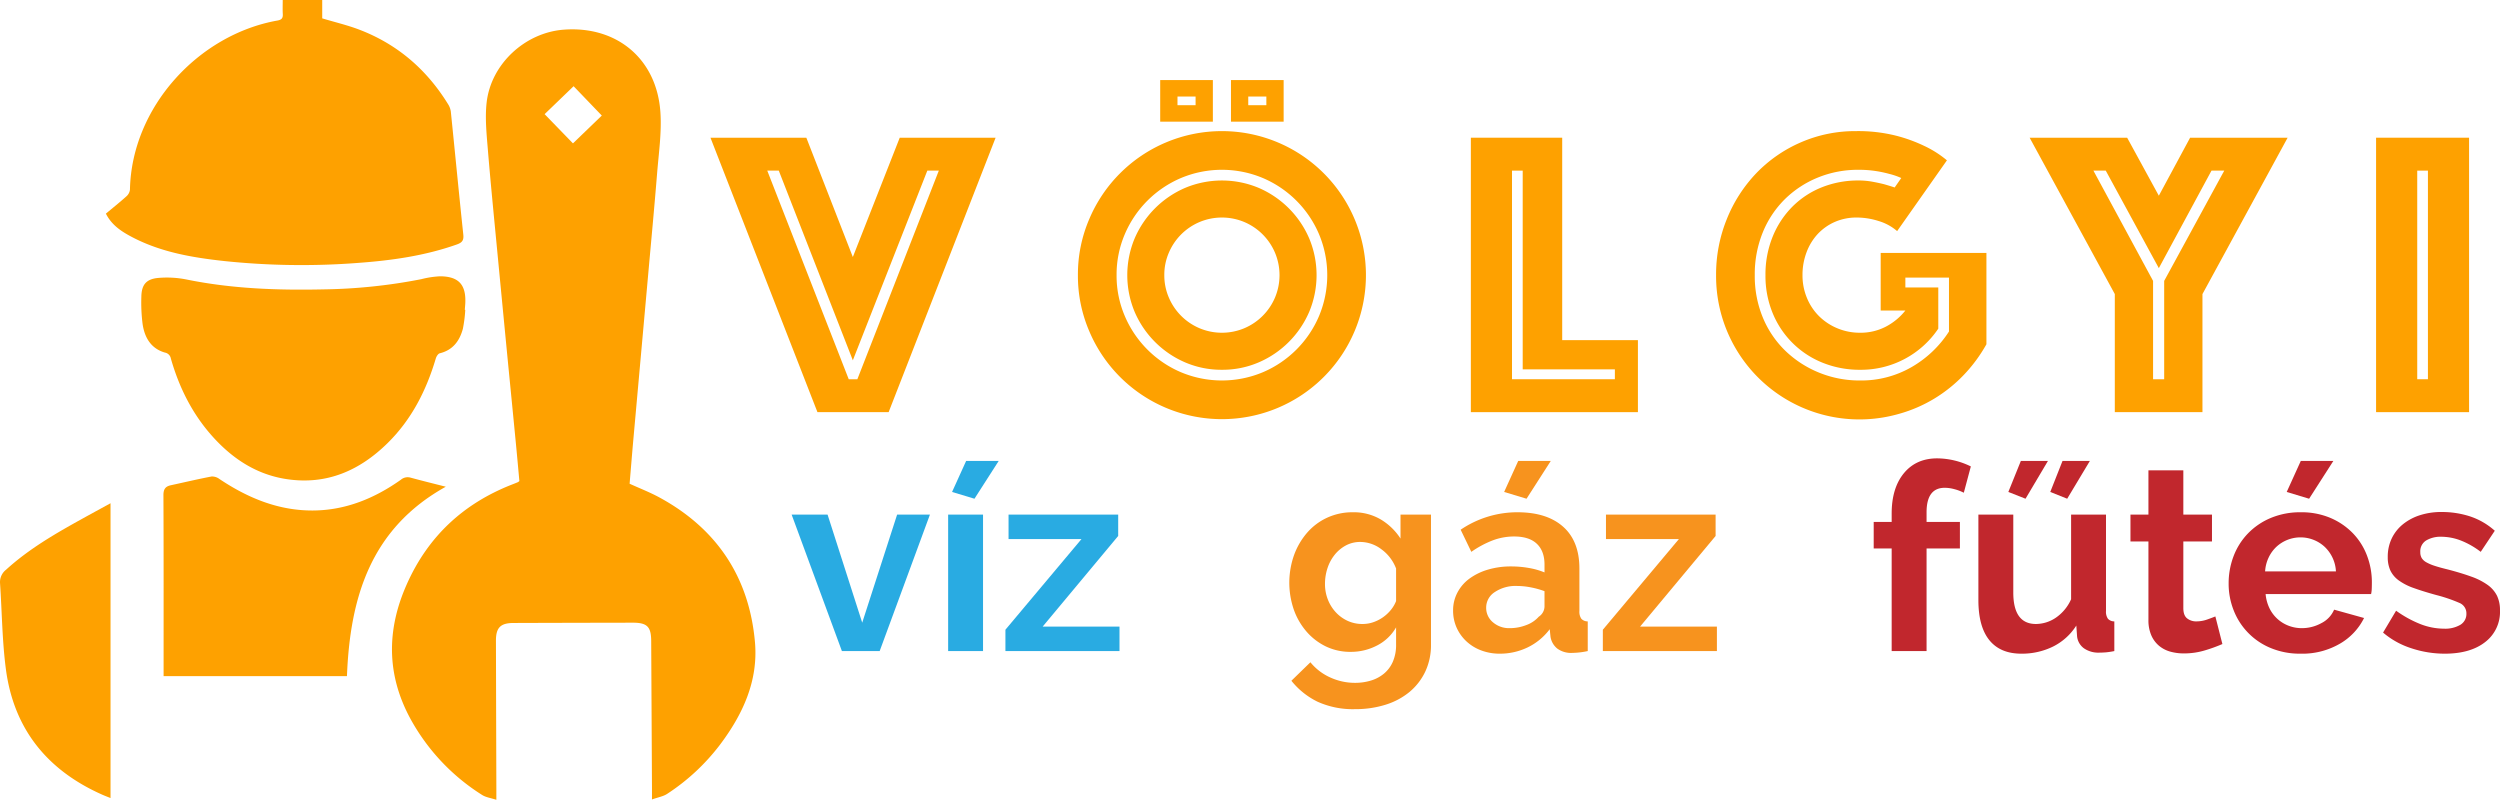
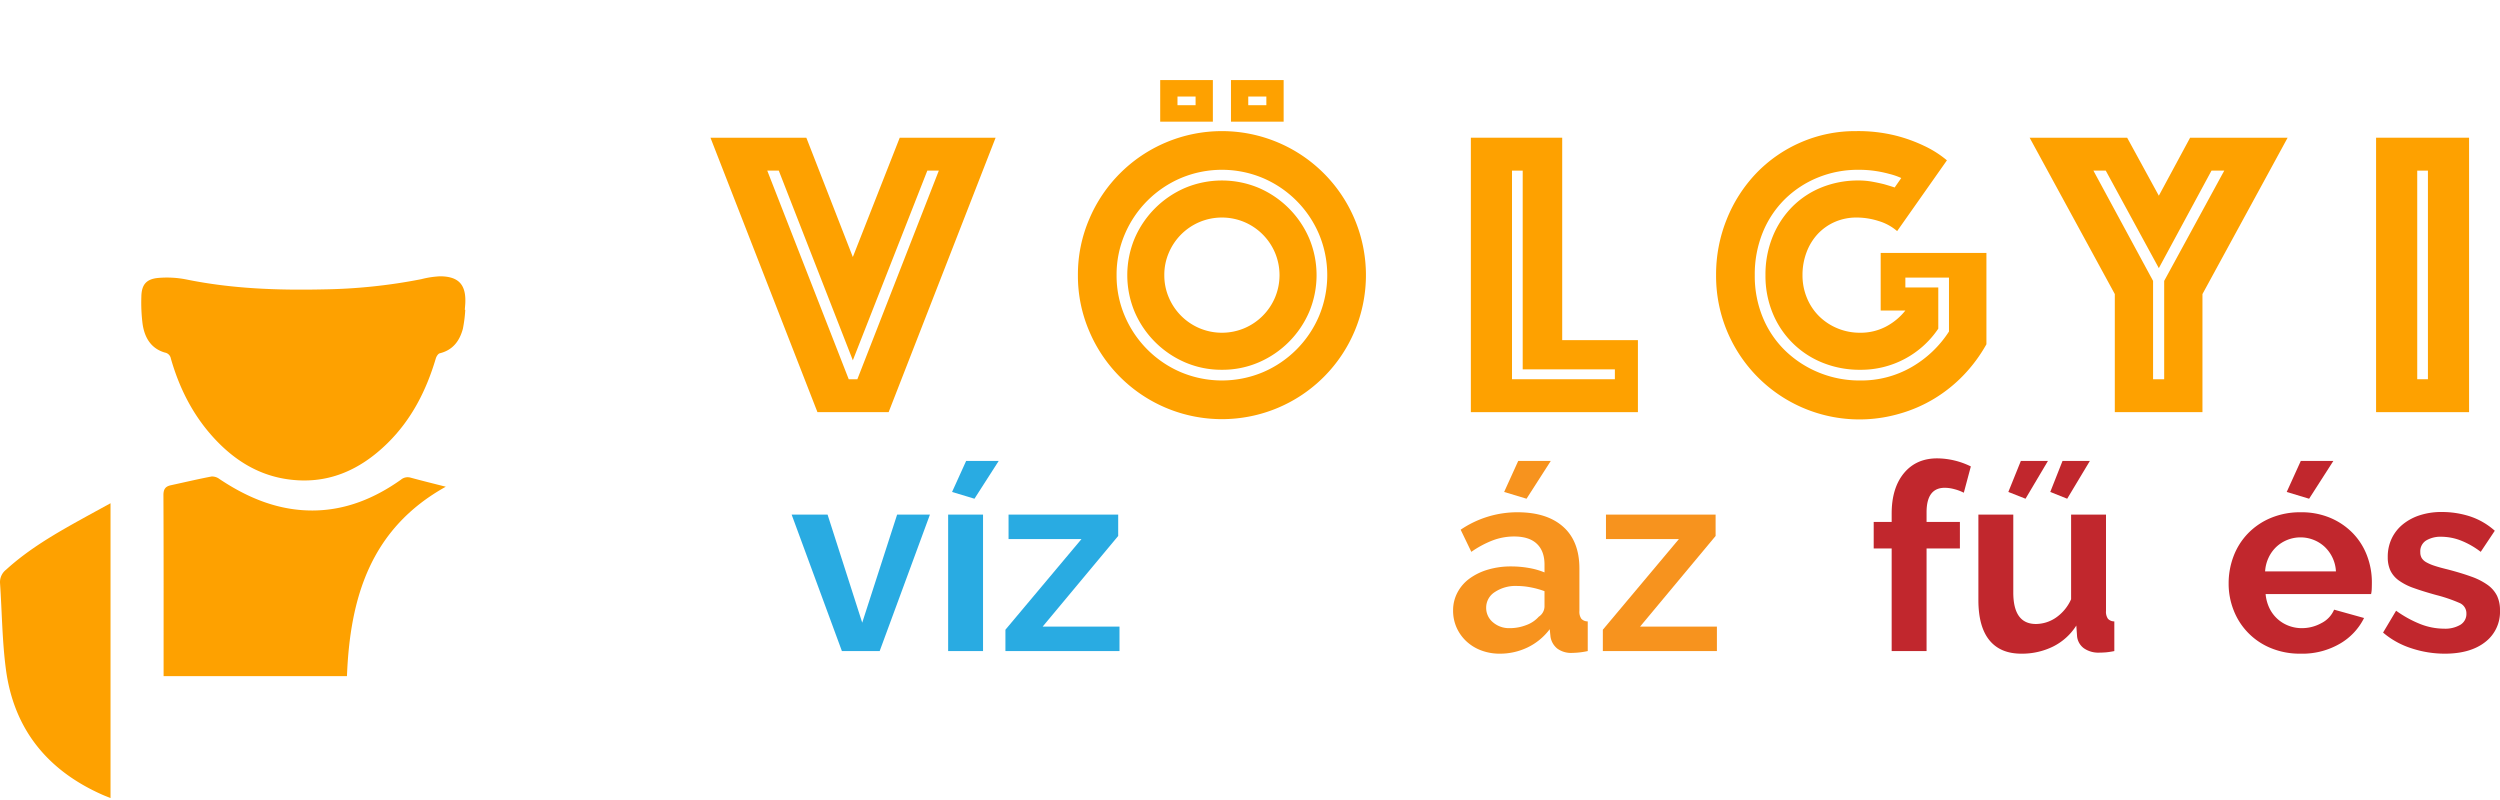
<svg xmlns="http://www.w3.org/2000/svg" viewBox="0 0 959.976 307.114">
  <defs>
    <style>.a{fill:#fea100;}.b{fill:#29abe2;}.c{fill:#f7931e;}.d{fill:#c1272d;}</style>
  </defs>
  <title>András logó</title>
-   <path class="a" d="M261.171,323.881c0-2.034,0-3.069,0-4.1q-.146-28.407-.3-56.813c-.031-5.441-1.59-6.976-7.1-6.967q-22.882.038-45.765.112c-5.031.017-6.766,1.8-6.753,6.857q.072,28.538.161,57.076c0,1.036,0,2.072,0,3.966-2.124-.7-4.036-.935-5.492-1.875a79.732,79.732,0,0,1-27.576-29.369c-9.079-16.833-9.109-33.9-1.434-51.284,8.183-18.534,21.787-31.214,40.547-38.546.733-.287,1.467-.575,2.193-.879a4.135,4.135,0,0,0,.6-.443c-.414-4.492-.822-9.107-1.268-13.719q-1.469-15.169-2.967-30.337-2.054-21.187-4.082-42.376c-1.311-13.779-2.7-27.552-3.829-41.346-.478-5.811-1.067-11.743-.435-17.491,1.635-14.861,14.762-26.95,29.65-28.061,20.352-1.52,35.688,11.226,37.084,31.677.531,7.783-.637,15.7-1.269,23.541-1.063,13.187-2.31,26.359-3.491,39.536q-2.806,31.278-5.623,62.557c-.507,5.665-.959,11.336-1.44,17.045,3.877,1.769,7.8,3.284,11.459,5.274,22.058,11.992,34.466,30.648,36.671,55.545,1.321,14.924-4.725,27.9-13.581,39.6a80.863,80.863,0,0,1-20.145,18.68C265.5,322.719,263.564,323.025,261.171,323.881ZM219.944,60.728l10.887,11.221,11.076-10.677L231.076,50Z" transform="translate(-10.817 -16.895)" />
-   <path class="a" d="M51.483,98.927c2.665-2.226,5.327-4.35,7.855-6.624a4.075,4.075,0,0,0,1.378-2.546c.622-31.668,26.251-59.548,56.61-64.973,1.716-.306,2.174-.974,2.078-2.554-.1-1.729-.023-3.469-.023-5.335h15.164v7.05c4.984,1.5,9.752,2.619,14.284,4.354,14.57,5.579,25.8,15.259,33.982,28.506a7.169,7.169,0,0,1,1.112,2.88c1.619,15.774,3.125,31.559,4.8,47.327.235,2.214-.518,3.06-2.454,3.747-12.328,4.371-25.122,6.165-38.082,7.1a283.972,283.972,0,0,1-50.947-.691c-12.823-1.38-25.519-3.543-37.014-9.942C56.7,105.265,53.461,102.882,51.483,98.927Z" transform="translate(-10.817 -16.895)" />
  <path class="a" d="M189.477,135.88a51.43,51.43,0,0,1-.92,7.261c-1.243,4.643-3.832,8.185-8.877,9.417-.642.157-1.294,1.222-1.522,1.99-3.64,12.28-9.3,23.433-18.508,32.493-10.747,10.577-23.43,16.149-38.777,13.829-11.4-1.724-20.527-7.663-28.161-16.059-7.926-8.717-13.06-18.971-16.283-30.229a2.815,2.815,0,0,0-2.287-2.3c-5.353-1.543-7.788-5.751-8.558-10.879a65.724,65.724,0,0,1-.49-10.486c.054-4.65,1.832-6.887,6.506-7.3a38.383,38.383,0,0,1,10.88.611c17.371,3.543,34.921,4.174,52.561,3.787a209.68,209.68,0,0,0,37.565-3.923,35.628,35.628,0,0,1,7.2-1.1c7.116.04,9.993,3.211,9.684,10.241-.039.875-.133,1.748-.2,2.622Z" transform="translate(-10.817 -16.895)" />
  <path class="a" d="M144.043,276.532H73.637v-2.926c0-22.183.041-44.366-.063-66.549-.011-2.292.732-3.376,2.832-3.83,5.212-1.128,10.4-2.362,15.638-3.362a4.651,4.651,0,0,1,3,.94c10.922,7.312,22.722,12.212,36.035,12.117,12.475-.089,23.582-4.668,33.662-11.806a4.033,4.033,0,0,1,3.8-.793c4.352,1.192,8.737,2.262,13.454,3.468C153.114,219.856,145.222,246.343,144.043,276.532Z" transform="translate(-10.817 -16.895)" />
  <path class="a" d="M53.257,210.133V323.339c-1.115-.452-2.127-.832-3.114-1.268-21.1-9.335-34.024-25.17-37.059-48.187-1.438-10.9-1.5-21.988-2.249-32.986a6.024,6.024,0,0,1,2.3-5.226c8.749-7.982,18.9-13.845,29.172-19.53C45.864,214.171,49.441,212.225,53.257,210.133Z" transform="translate(-10.817 -16.895)" />
  <path class="a" d="M320.443,69.772l17.854,45.82,18.012-45.82h36.814l-41.08,105.386H324.709L283.629,69.772Zm19.593,92.746,31.283-80.106H366.9L338.3,155.25l-28.44-72.838h-4.423l31.284,80.106Z" transform="translate(-10.817 -16.895)" />
  <path class="a" d="M424.724,122.544a53.829,53.829,0,0,1,4.344-21.488,55.269,55.269,0,0,1,29.468-29.467,55.306,55.306,0,0,1,42.976,0,55.271,55.271,0,0,1,29.467,29.467,55.318,55.318,0,0,1,0,42.976A55.271,55.271,0,0,1,501.512,173.5a55.306,55.306,0,0,1-42.976,0,55.269,55.269,0,0,1-29.468-29.467A53.822,53.822,0,0,1,424.724,122.544Zm14.852,0a39.334,39.334,0,0,0,3.159,15.721A40.757,40.757,0,0,0,464.3,159.832a40.688,40.688,0,0,0,31.443,0,40.75,40.75,0,0,0,21.566-21.567,40.686,40.686,0,0,0,0-31.442,40.75,40.75,0,0,0-21.566-21.567,40.688,40.688,0,0,0-31.443,0,40.757,40.757,0,0,0-21.567,21.567A39.341,39.341,0,0,0,439.576,122.544Zm40.447,36.34a35.145,35.145,0,0,1-14.141-2.844,36.993,36.993,0,0,1-19.355-19.355,36.59,36.59,0,0,1,0-28.282,36.993,36.993,0,0,1,19.355-19.355,36.578,36.578,0,0,1,28.282,0A36.99,36.99,0,0,1,513.52,108.4a36.578,36.578,0,0,1,0,28.282,36.99,36.99,0,0,1-19.356,19.355A35.156,35.156,0,0,1,480.023,158.884Zm-23.7-111.232h20.224V63.61H456.323Zm1.58,74.892a21.462,21.462,0,0,0,1.739,8.611,22.183,22.183,0,0,0,11.771,11.771,22.2,22.2,0,0,0,17.222,0,22.2,22.2,0,0,0,11.77-11.771,22.2,22.2,0,0,0,0-17.222,22.2,22.2,0,0,0-11.77-11.771,22.2,22.2,0,0,0-17.222,0,22.183,22.183,0,0,0-11.771,11.771A21.469,21.469,0,0,0,457.9,122.544Zm12.009-68.572h-6.953V57.29h6.953Zm13.587-6.32h20.224V63.61H483.5Zm13.589,6.32h-6.953V57.29h6.953Z" transform="translate(-10.817 -16.895)" />
  <path class="a" d="M575.612,69.772h35.076v77.736h29.071v27.65H575.612Zm55.3,92.746v-3.792H595.52V82.412h-4.108v80.106Z" transform="translate(-10.817 -16.895)" />
  <path class="a" d="M739.3,105.638a19.242,19.242,0,0,0-7.109-3.871,27.847,27.847,0,0,0-8.374-1.343,20.658,20.658,0,0,0-8.374,1.659,19.889,19.889,0,0,0-6.558,4.582,21.123,21.123,0,0,0-4.345,7.031,24.449,24.449,0,0,0-1.58,8.848,22.447,22.447,0,0,0,1.739,8.848,21.171,21.171,0,0,0,4.74,7.031,21.9,21.9,0,0,0,7.03,4.582,22.392,22.392,0,0,0,8.612,1.659,20.975,20.975,0,0,0,9.795-2.291,23.4,23.4,0,0,0,7.584-6.241H732.98v-22.12h40.605v35.076a58.171,58.171,0,0,1-8.689,11.771,55.23,55.23,0,0,1-11.3,9.085,54.328,54.328,0,0,1-13.509,5.846,55.038,55.038,0,0,1-70.309-53.246,56.517,56.517,0,0,1,4.107-21.488,55.2,55.2,0,0,1,11.3-17.617,52.805,52.805,0,0,1,17.063-11.85A52.182,52.182,0,0,1,723.5,67.244a59.664,59.664,0,0,1,15.327,1.738,58.705,58.705,0,0,1,10.9,3.95,39.909,39.909,0,0,1,8.689,5.53Zm1.58-20.382a26.048,26.048,0,0,0-4.582-1.58,44.773,44.773,0,0,0-5.214-1.106,42.716,42.716,0,0,0-6.635-.474,40.587,40.587,0,0,0-15.643,3,39.044,39.044,0,0,0-12.64,8.3,38.156,38.156,0,0,0-8.453,12.719,42.5,42.5,0,0,0-3.081,16.432,41.524,41.524,0,0,0,3.16,16.432,37.885,37.885,0,0,0,8.691,12.719,40.6,40.6,0,0,0,12.877,8.3,41.136,41.136,0,0,0,15.721,3,38.627,38.627,0,0,0,19.75-5.135,42.044,42.044,0,0,0,14.377-13.667v-20.7H742.459v3.792H755.1v15.8a35.722,35.722,0,0,1-30.02,15.8,37.916,37.916,0,0,1-14.141-2.607,34.557,34.557,0,0,1-19.356-18.96,37.516,37.516,0,0,1-2.843-14.773,38.448,38.448,0,0,1,2.764-14.773,34.861,34.861,0,0,1,7.584-11.534,33.448,33.448,0,0,1,11.3-7.426A37.323,37.323,0,0,1,724.448,86.2a29.151,29.151,0,0,1,5.372.474q2.524.474,4.424.948,2.209.633,4.108,1.264Z" transform="translate(-10.817 -16.895)" />
  <path class="a" d="M822.882,129.812l-32.706-60.04h37.446L839.788,92.05,851.8,69.772h37.447l-32.706,60.04v45.346H822.882Zm18.96,32.706V124.756l23.069-42.344h-4.9l-20.224,37.446L819.407,82.412h-4.741l22.911,42.344v37.762Z" transform="translate(-10.817 -16.895)" />
  <path class="a" d="M923.21,69.772h35.708V175.158H923.21Zm19.909,92.746V82.412H939.01v80.106Z" transform="translate(-10.817 -16.895)" />
  <path class="b" d="M334.1,266.9l-19.3-52.4h13.8L341.9,256l13.4-41.5h12.6l-19.3,52.4Z" transform="translate(-10.817 -16.895)" />
  <path class="b" d="M374.894,266.9V214.5h13.4v52.4ZM385,208.4l-8.6-2.6,5.4-11.9h12.5Z" transform="translate(-10.817 -16.895)" />
  <path class="b" d="M396.893,258.7l29.2-34.8h-28v-9.4h42.1v8.2l-29,34.8h29.5v9.4h-43.8Z" transform="translate(-10.817 -16.895)" />
-   <path class="c" d="M529.5,267.2a21.577,21.577,0,0,1-9.6-2.1,23.176,23.176,0,0,1-7.45-5.75,26.149,26.149,0,0,1-4.85-8.45,31.784,31.784,0,0,1,.1-20.8,27.483,27.483,0,0,1,5-8.6,22.817,22.817,0,0,1,7.7-5.8,23.12,23.12,0,0,1,9.9-2.1,20.457,20.457,0,0,1,10.7,2.75,23.22,23.22,0,0,1,7.6,7.35v-9.2h11.7v49.9a23.824,23.824,0,0,1-2.2,10.4,22.853,22.853,0,0,1-6.05,7.8,27.03,27.03,0,0,1-9.2,4.9,38.3,38.3,0,0,1-11.65,1.7,32.831,32.831,0,0,1-14.45-2.85,29.306,29.306,0,0,1-10.05-8.05l7.3-7.1a20.764,20.764,0,0,0,7.55,5.8,22.754,22.754,0,0,0,9.65,2.1,20.769,20.769,0,0,0,5.95-.85,14.391,14.391,0,0,0,5.05-2.65,12.351,12.351,0,0,0,3.45-4.6,16.092,16.092,0,0,0,1.25-6.6v-6.6a17.69,17.69,0,0,1-7.3,6.95A21.527,21.527,0,0,1,529.5,267.2Zm4.5-10.7a12.623,12.623,0,0,0,4.2-.7,14.988,14.988,0,0,0,6.7-4.7,12.667,12.667,0,0,0,2-3.4V235.2a16.28,16.28,0,0,0-5.65-7.4,13.5,13.5,0,0,0-8.05-2.8,11.591,11.591,0,0,0-5.6,1.35,13.939,13.939,0,0,0-4.3,3.6,16.265,16.265,0,0,0-2.75,5.15,19.138,19.138,0,0,0-.95,6,16.222,16.222,0,0,0,1.1,6,15.384,15.384,0,0,0,3.05,4.9,14.349,14.349,0,0,0,4.55,3.3A13.434,13.434,0,0,0,534,256.5Z" transform="translate(-10.817 -16.895)" />
  <path class="c" d="M586.694,267.9a19.878,19.878,0,0,1-7.1-1.25,17.072,17.072,0,0,1-5.7-3.5,16.261,16.261,0,0,1-3.75-5.25,15.915,15.915,0,0,1-1.351-6.6,14.542,14.542,0,0,1,1.651-6.85,15.7,15.7,0,0,1,4.6-5.35,22.836,22.836,0,0,1,7.051-3.45,30.761,30.761,0,0,1,9-1.25,38.8,38.8,0,0,1,6.85.6,27.955,27.955,0,0,1,5.95,1.7v-3q0-5.2-2.95-8t-8.75-2.8a23.163,23.163,0,0,0-8.2,1.5,38.1,38.1,0,0,0-8.2,4.4l-4.1-8.5a38.69,38.69,0,0,1,21.8-6.7q11.3,0,17.548,5.55t6.25,16.05v16.3a4.709,4.709,0,0,0,.75,3,3.286,3.286,0,0,0,2.452,1v11.4a29.91,29.91,0,0,1-5.9.7,8.927,8.927,0,0,1-5.849-1.7,7.3,7.3,0,0,1-2.551-4.5l-.3-2.9a23.2,23.2,0,0,1-8.5,7A24.411,24.411,0,0,1,586.694,267.9Zm3.8-9.8a17.461,17.461,0,0,0,6.449-1.2,11.714,11.714,0,0,0,4.75-3.2,4.815,4.815,0,0,0,2.2-3.8v-6a32.923,32.923,0,0,0-5.2-1.45,28.069,28.069,0,0,0-5.4-.55,14.326,14.326,0,0,0-8.5,2.35,7.057,7.057,0,0,0-3.3,5.95,7.156,7.156,0,0,0,2.6,5.65A9.435,9.435,0,0,0,590.5,258.1Zm6.5-49.7-8.6-2.6,5.4-11.9h12.5Z" transform="translate(-10.817 -16.895)" />
  <path class="c" d="M626.293,258.7l29.2-34.8h-28v-9.4h42.1v8.2l-29,34.8h29.5v9.4h-43.8Z" transform="translate(-10.817 -16.895)" />
  <path class="d" d="M737.2,266.9V227.5h-6.9V217.3h6.9v-3.2q0-9.8,4.7-15.5t12.8-5.7a29.794,29.794,0,0,1,12.9,3.1l-2.7,10.1a16.879,16.879,0,0,0-3.55-1.35,14.607,14.607,0,0,0-3.75-.55q-7,0-7,9.4v3.7h12.8v10.2H750.6v39.4Z" transform="translate(-10.817 -16.895)" />
  <path class="d" d="M787,267.9q-8.1,0-12.3-5.2t-4.2-15.4V214.5h13.4v29.9q0,12.1,8.7,12.1a13.772,13.772,0,0,0,7.551-2.35,16.894,16.894,0,0,0,5.949-7.15V214.5h13.4v37a4.709,4.709,0,0,0,.75,3,3.281,3.281,0,0,0,2.449,1v11.4a28.935,28.935,0,0,1-3.35.5c-.9.065-1.717.1-2.449.1a9.655,9.655,0,0,1-5.851-1.65,6.5,6.5,0,0,1-2.649-4.55l-.3-4.2a22.339,22.339,0,0,1-9,8.1A27.079,27.079,0,0,1,787,267.9Zm1.6-59.5-6.6-2.6,4.8-11.9h10.4Zm16,0-6.5-2.6,4.7-11.9h10.5Z" transform="translate(-10.817 -16.895)" />
-   <path class="d" d="M864.194,264.2a59.722,59.722,0,0,1-6.6,2.4,27.724,27.724,0,0,1-8.2,1.2,19.093,19.093,0,0,1-5.25-.7,11.515,11.515,0,0,1-4.3-2.25,10.956,10.956,0,0,1-2.949-4,14.463,14.463,0,0,1-1.1-5.95V224.8h-6.9V214.5h6.9v-17h13.4v17h11v10.3h-11v25.6q0,2.8,1.451,3.95a5.527,5.527,0,0,0,3.549,1.15,12.325,12.325,0,0,0,4.1-.7q2-.7,3.2-1.2Z" transform="translate(-10.817 -16.895)" />
  <path class="d" d="M894.194,267.9a29.1,29.1,0,0,1-11.4-2.15,25.71,25.71,0,0,1-14.25-14.45,27.618,27.618,0,0,1-1.95-10.3,29.159,29.159,0,0,1,1.9-10.55,25.707,25.707,0,0,1,5.5-8.7,26.246,26.246,0,0,1,8.75-5.95,29.13,29.13,0,0,1,11.549-2.2,28.426,28.426,0,0,1,11.451,2.2,26.362,26.362,0,0,1,8.6,5.9,25.135,25.135,0,0,1,5.4,8.6,28.671,28.671,0,0,1,1.849,10.2q0,1.3-.05,2.5a10.243,10.243,0,0,1-.25,2h-40.5a15.589,15.589,0,0,0,1.5,5.5,13.48,13.48,0,0,0,7.4,6.7,14.117,14.117,0,0,0,5,.9,15.456,15.456,0,0,0,7.551-1.95,10.326,10.326,0,0,0,4.849-5.15l11.5,3.2a23.375,23.375,0,0,1-9.25,9.85A28.67,28.67,0,0,1,894.194,267.9Zm13.6-31.6a13.941,13.941,0,0,0-4.35-9.45,13.65,13.65,0,0,0-18.549.05,13.7,13.7,0,0,0-2.951,4.1,14.437,14.437,0,0,0-1.35,5.3Zm-10.3-27.9-8.6-2.6,5.4-11.9h12.5Z" transform="translate(-10.817 -16.895)" />
  <path class="d" d="M949.594,267.9a40.54,40.54,0,0,1-12.9-2.1,31.467,31.467,0,0,1-10.8-6l5-8.4a42.952,42.952,0,0,0,9.35,5.15,25.047,25.047,0,0,0,9.048,1.75,11.447,11.447,0,0,0,6.3-1.5,4.833,4.833,0,0,0,2.3-4.3,4.3,4.3,0,0,0-2.7-4.1,58.5,58.5,0,0,0-8.8-3q-5.1-1.4-8.7-2.7a22.256,22.256,0,0,1-5.8-2.95,10.072,10.072,0,0,1-3.2-3.8,12.14,12.14,0,0,1-1-5.15,16.272,16.272,0,0,1,1.551-7.2,15.678,15.678,0,0,1,4.349-5.45,20.125,20.125,0,0,1,6.551-3.45,26.6,26.6,0,0,1,8.148-1.2,35.05,35.05,0,0,1,11.051,1.7,26.939,26.939,0,0,1,9.449,5.5l-5.4,8.1a31.424,31.424,0,0,0-7.75-4.4,21.2,21.2,0,0,0-7.451-1.4,10.778,10.778,0,0,0-5.7,1.4,4.867,4.867,0,0,0-2.3,4.5,4.338,4.338,0,0,0,.551,2.3,4.817,4.817,0,0,0,1.75,1.6,16.946,16.946,0,0,0,3.15,1.35q1.948.651,4.85,1.35,5.4,1.4,9.25,2.8a25.212,25.212,0,0,1,6.3,3.2,11.42,11.42,0,0,1,3.6,4.15,12.757,12.757,0,0,1,1.148,5.65,14.576,14.576,0,0,1-5.7,12.15Q959.392,267.9,949.594,267.9Z" transform="translate(-10.817 -16.895)" />
</svg>